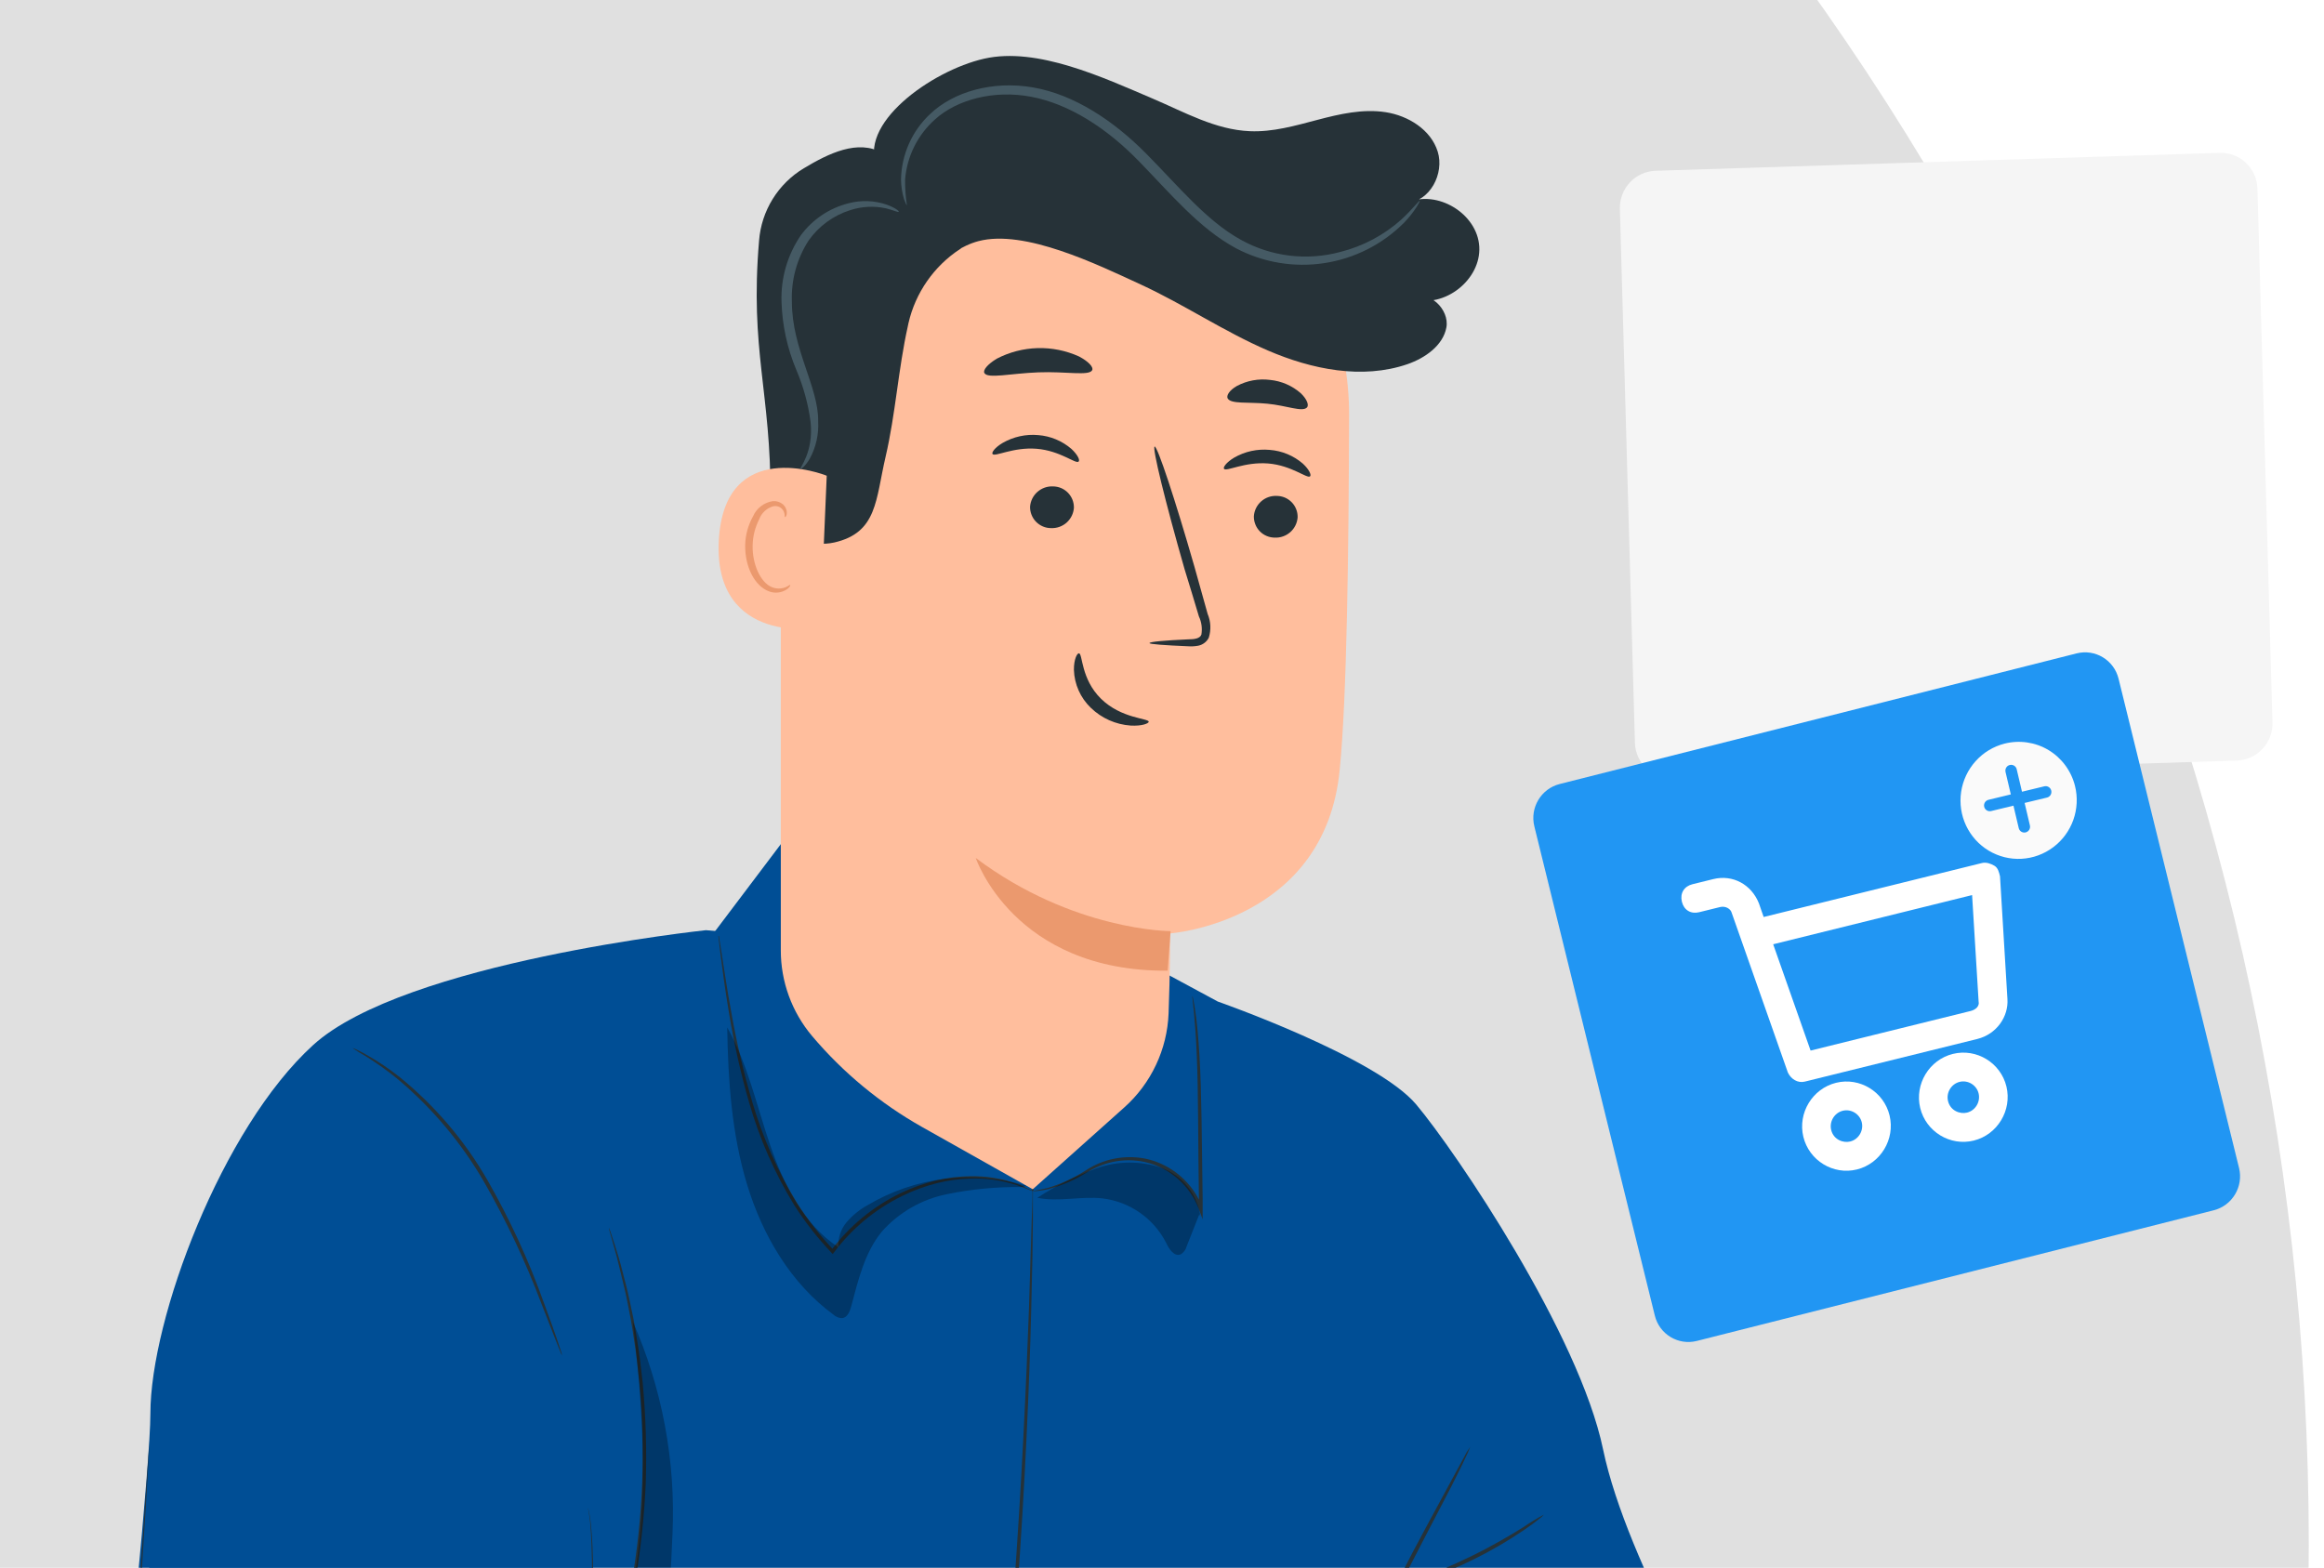
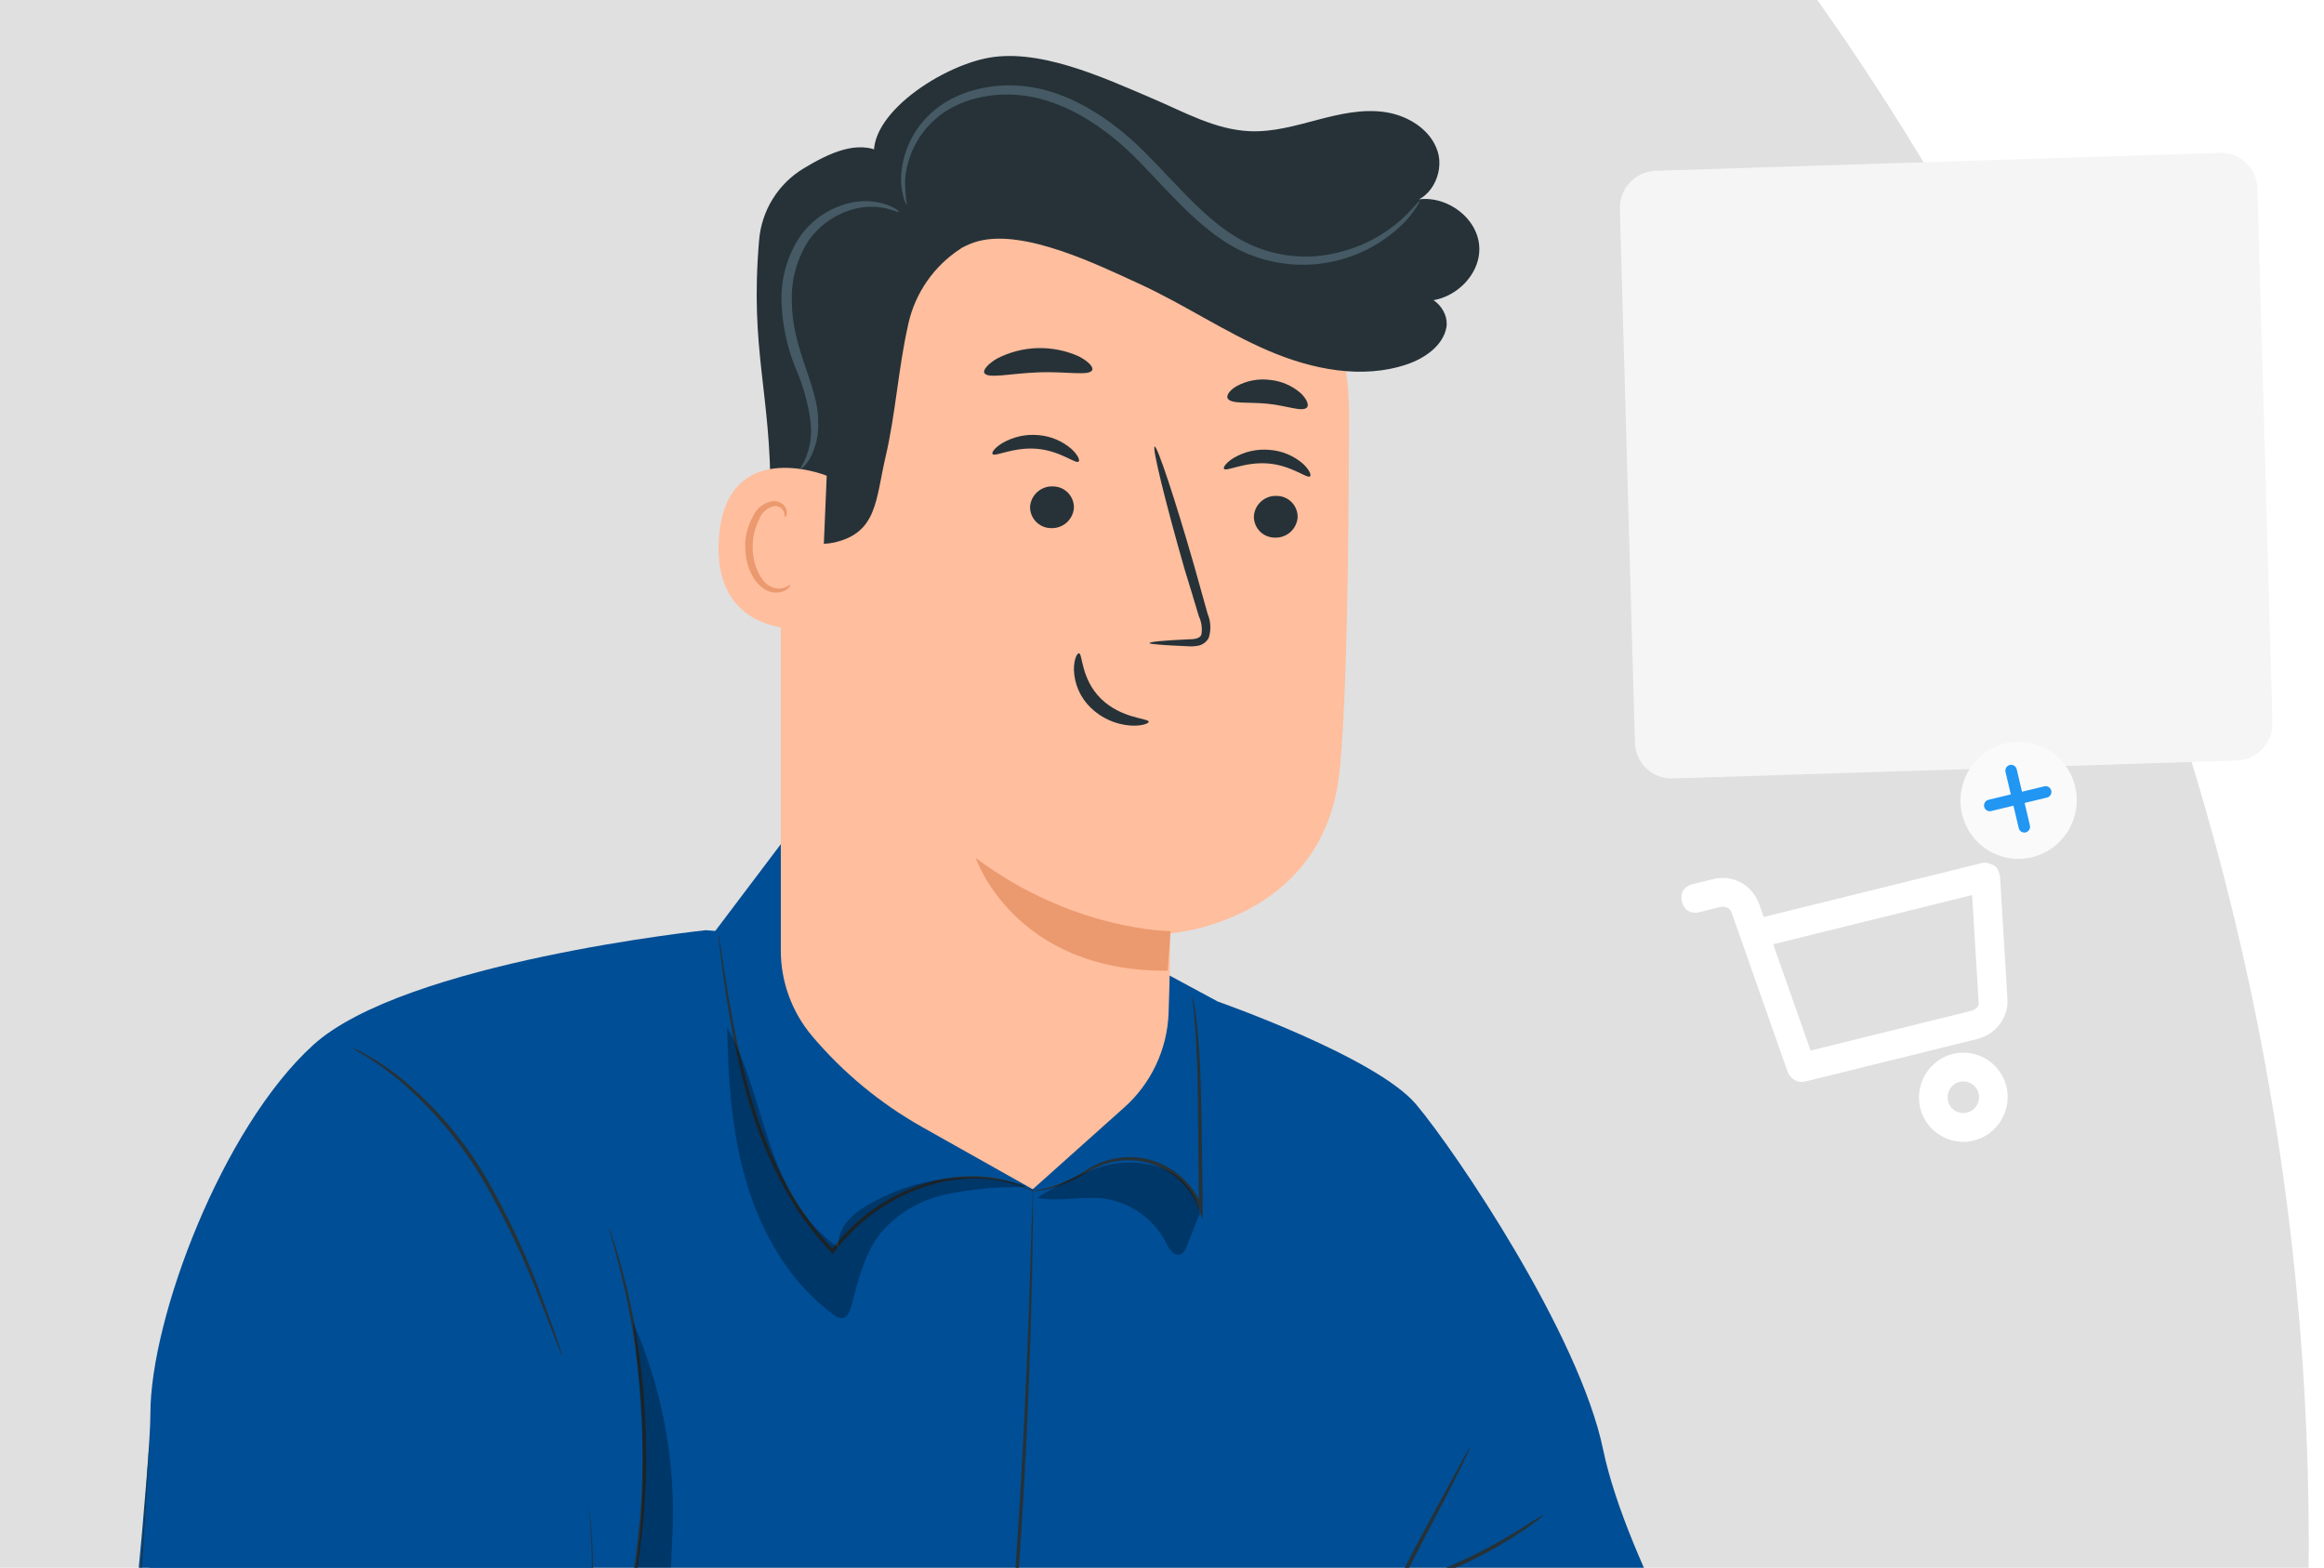
<svg xmlns="http://www.w3.org/2000/svg" width="83" height="56" viewBox="0 0 83 56" fill="none">
  <g clip-path="url(#clip0_1065_913)">
    <path d="M0 -12H54.836C75.173 8.55 85.106 37.206 81.848 65.934L81.727 67H0V-12Z" fill="url(#paint0_linear_1065_913)" />
    <path d="M61.887 62.099C61.887 62.099 58.104 55.878 57.253 51.773C56.403 47.668 52.009 41.154 50.581 39.454C49.154 37.755 43.493 35.775 43.493 35.775L41.404 34.648L25.213 33.226C25.213 33.226 14.441 34.359 11.18 37.332C7.918 40.304 5.371 47.101 5.371 50.497C5.371 53.893 2.079 83.319 2.079 83.319L41.979 83.268L41.085 68.76C41.085 68.76 45.905 65.505 47.179 62.673C48.454 59.841 47.746 61.257 47.746 61.257C47.746 61.257 52.27 70.863 53.828 71.996C55.386 73.129 73.509 78.683 73.509 78.683L75.989 69.184L61.887 62.099Z" fill="#004E95" />
    <path d="M14.777 38.518C15.214 38.653 20.619 52.597 21 53.865C21.38 55.133 21 63.124 21 63.124L19.212 66.423C19.212 66.423 19.723 68.832 19.339 69.975L27.339 71.506C27.339 71.506 29.37 70.11 31.275 71.506L40.726 72.305C40.726 72.305 37.955 72.335 38.78 76.581C39.587 80.74 40.203 81.653 40.203 81.653L7.035 80.888C7.035 80.888 3.35 80.704 3.912 73.626C4.474 66.548 6.055 47.025 6.055 47.025C6.055 47.025 8.471 36.564 14.777 38.518Z" fill="#004E95" />
    <path d="M21.075 62.01C21.108 61.956 21.135 61.899 21.154 61.839L21.356 61.328C21.442 61.111 21.547 60.843 21.649 60.525C21.752 60.206 21.887 59.851 21.994 59.445C22.102 59.04 22.25 58.598 22.349 58.116C22.449 57.634 22.569 57.118 22.671 56.585C22.878 55.396 23.009 54.196 23.062 52.99C23.101 51.784 23.064 50.576 22.952 49.375C22.886 48.824 22.832 48.298 22.743 47.811C22.702 47.556 22.669 47.331 22.623 47.104C22.577 46.877 22.531 46.665 22.487 46.458C22.405 46.048 22.301 45.693 22.216 45.356C22.132 45.019 22.053 44.759 21.979 44.535C21.905 44.31 21.854 44.152 21.813 44.024C21.794 43.964 21.772 43.904 21.747 43.846C21.752 43.909 21.766 43.972 21.787 44.032C21.823 44.162 21.872 44.336 21.93 44.542C21.989 44.749 22.073 45.053 22.145 45.369C22.216 45.685 22.321 46.058 22.4 46.471C22.441 46.678 22.482 46.892 22.526 47.117C22.569 47.341 22.6 47.576 22.638 47.818C22.722 48.306 22.773 48.839 22.835 49.38C23.061 51.773 22.967 54.186 22.556 56.554C22.457 57.1 22.365 57.618 22.247 58.085C22.13 58.552 22.02 59.009 21.91 59.415C21.8 59.82 21.68 60.18 21.583 60.496C21.486 60.813 21.391 61.086 21.312 61.305L21.134 61.816C21.11 61.879 21.09 61.944 21.075 62.01Z" fill="#263238" />
    <path d="M34.767 71.491C34.776 71.467 34.781 71.442 34.782 71.417C34.782 71.361 34.803 71.289 34.818 71.2C34.846 70.998 34.887 70.718 34.938 70.36C35.043 69.631 35.178 68.574 35.336 67.263C35.651 64.648 36.026 61.025 36.32 57.014C36.614 53.003 36.767 49.359 36.831 46.729C36.866 45.412 36.884 44.346 36.889 43.608C36.889 43.249 36.889 42.963 36.889 42.761V42.539C36.899 42.537 36.907 42.532 36.913 42.525C36.918 42.517 36.921 42.507 36.92 42.498C36.919 42.489 36.914 42.48 36.907 42.473C36.9 42.467 36.891 42.464 36.882 42.464C36.872 42.464 36.863 42.467 36.856 42.473C36.849 42.48 36.844 42.489 36.844 42.498C36.843 42.507 36.845 42.517 36.851 42.525C36.856 42.532 36.865 42.537 36.874 42.539C36.874 42.598 36.874 42.669 36.874 42.761C36.874 42.963 36.859 43.246 36.846 43.608C36.823 44.353 36.79 45.417 36.749 46.726C36.654 49.359 36.493 52.995 36.195 57.006C35.896 61.017 35.541 64.635 35.249 67.253C35.101 68.554 34.979 69.61 34.895 70.353C34.854 70.713 34.823 70.993 34.8 71.197C34.8 71.287 34.782 71.358 34.777 71.417C34.771 71.441 34.768 71.466 34.767 71.491Z" fill="#263238" />
    <path d="M47.796 61.441C47.864 61.315 47.922 61.184 47.97 61.05C48.072 60.795 48.225 60.43 48.417 59.979C48.8 59.078 49.372 57.851 50.057 56.519C50.741 55.187 51.359 54.006 51.822 53.118C52.044 52.679 52.223 52.324 52.333 52.077C52.4 51.95 52.457 51.819 52.504 51.684C52.42 51.8 52.348 51.922 52.286 52.051L51.732 53.072C51.267 53.934 50.614 55.113 49.929 56.458C49.244 57.802 48.685 59.027 48.322 59.94C48.141 60.397 48 60.77 47.914 61.03C47.864 61.163 47.824 61.301 47.796 61.441Z" fill="#263238" />
    <path d="M49.836 56.725C49.915 56.723 49.993 56.708 50.068 56.682C50.214 56.646 50.423 56.585 50.681 56.501C52.021 56.057 53.291 55.429 54.456 54.633C54.679 54.48 54.855 54.35 54.967 54.256C55.032 54.211 55.09 54.159 55.141 54.1C54.885 54.238 54.637 54.39 54.398 54.554C53.943 54.84 53.304 55.215 52.569 55.575C51.833 55.934 51.149 56.218 50.645 56.407C50.37 56.499 50.1 56.606 49.836 56.725Z" fill="#263238" />
    <path d="M25.643 33.249C25.645 33.319 25.65 33.388 25.658 33.456C25.676 33.604 25.699 33.801 25.727 34.048C25.794 34.558 25.886 35.303 26.041 36.217C26.217 37.288 26.456 38.348 26.757 39.391C27.124 40.672 27.663 41.897 28.358 43.034C28.746 43.644 29.191 44.215 29.689 44.739L29.74 44.795L29.789 44.731C30.427 43.88 31.258 43.192 32.213 42.723C32.62 42.522 33.049 42.365 33.49 42.254C33.871 42.162 34.26 42.109 34.652 42.098C35.213 42.078 35.773 42.157 36.307 42.33C36.677 42.46 36.874 42.557 36.879 42.544C36.835 42.516 36.788 42.491 36.739 42.471C36.604 42.4 36.465 42.339 36.322 42.287C35.786 42.094 35.219 42.001 34.649 42.014C34.25 42.019 33.853 42.067 33.464 42.157C33.015 42.265 32.578 42.42 32.161 42.621C31.184 43.094 30.335 43.794 29.684 44.662H29.783C29.294 44.143 28.854 43.58 28.471 42.978C27.78 41.851 27.242 40.638 26.869 39.37C26.565 38.333 26.318 37.281 26.128 36.217C25.96 35.309 25.855 34.566 25.773 34.056C25.735 33.801 25.702 33.614 25.679 33.469C25.676 33.395 25.664 33.321 25.643 33.249Z" fill="#263238" />
    <path d="M25.427 33.41L27.887 30.152L30.561 30.236L39.251 34.821L25.427 33.41Z" fill="#004E95" />
    <path d="M36.885 42.544C36.932 42.55 36.979 42.55 37.026 42.544C37.161 42.531 37.295 42.509 37.427 42.478C37.911 42.352 38.373 42.155 38.798 41.891C39.085 41.711 39.401 41.581 39.731 41.506C40.111 41.424 40.505 41.424 40.885 41.506C41.32 41.605 41.724 41.809 42.061 42.102C42.397 42.394 42.656 42.766 42.814 43.182L42.952 43.555V43.157C42.952 43.057 42.952 42.953 42.952 42.846C42.921 40.835 42.919 39.018 42.837 37.694C42.798 37.036 42.747 36.503 42.691 36.138C42.668 35.954 42.64 35.814 42.62 35.719C42.612 35.671 42.6 35.623 42.584 35.576C42.571 35.576 42.607 35.778 42.64 36.145C42.673 36.513 42.717 37.041 42.742 37.699C42.801 39.016 42.786 40.835 42.819 42.848C42.819 42.955 42.819 43.062 42.819 43.162L42.947 43.136C42.781 42.7 42.509 42.311 42.154 42.006C41.8 41.7 41.375 41.488 40.919 41.389C40.549 41.315 40.168 41.314 39.798 41.387C39.428 41.46 39.076 41.605 38.763 41.815C38.347 42.081 37.897 42.288 37.424 42.432C37.079 42.519 36.883 42.532 36.885 42.544Z" fill="#263238" />
    <path d="M27.886 14.374V33.943C27.884 35.063 28.28 36.148 29.002 37.005C30.109 38.315 31.441 39.416 32.935 40.258L36.884 42.48L40.154 39.556C40.629 39.132 41.014 38.616 41.285 38.039C41.557 37.463 41.71 36.838 41.735 36.201C41.791 34.778 41.791 33.341 41.791 33.341C41.791 33.341 47.326 32.943 47.847 27.491C48.103 24.924 48.169 19.665 48.182 14.818C48.188 12.151 47.188 9.581 45.383 7.617C43.577 5.654 41.097 4.441 38.437 4.221L38.282 4.209C36.926 4.176 35.578 4.415 34.316 4.911C33.054 5.408 31.905 6.152 30.936 7.099C29.967 8.047 29.198 9.179 28.674 10.428C28.15 11.678 27.882 13.019 27.886 14.374Z" fill="#FFBE9D" />
    <path d="M41.807 33.26C41.807 33.26 38.33 33.26 34.849 30.647C34.849 30.647 36.208 34.714 41.702 34.673L41.807 33.26Z" fill="#EB996E" />
    <path d="M46.344 18.479C46.329 18.682 46.235 18.872 46.083 19.007C45.93 19.142 45.731 19.213 45.527 19.204C45.427 19.203 45.329 19.183 45.237 19.144C45.145 19.106 45.062 19.049 44.993 18.978C44.923 18.906 44.869 18.822 44.833 18.729C44.796 18.637 44.779 18.538 44.781 18.438C44.795 18.235 44.889 18.046 45.041 17.91C45.193 17.775 45.392 17.704 45.596 17.714C45.696 17.714 45.794 17.734 45.886 17.772C45.978 17.811 46.062 17.868 46.131 17.939C46.201 18.01 46.256 18.095 46.292 18.188C46.329 18.28 46.346 18.38 46.344 18.479Z" fill="#263238" />
    <path d="M46.788 17.015C46.683 17.106 46.129 16.622 45.289 16.555C44.448 16.489 43.797 16.856 43.715 16.747C43.675 16.696 43.787 16.522 44.073 16.349C44.459 16.125 44.906 16.028 45.35 16.07C45.787 16.104 46.202 16.276 46.533 16.563C46.768 16.782 46.839 16.971 46.788 17.015Z" fill="#263238" />
    <path d="M38.354 18.14C38.339 18.343 38.245 18.532 38.093 18.668C37.94 18.803 37.741 18.873 37.537 18.864C37.437 18.864 37.339 18.844 37.247 18.805C37.155 18.766 37.072 18.709 37.002 18.638C36.932 18.567 36.878 18.483 36.841 18.39C36.804 18.297 36.786 18.198 36.788 18.099C36.803 17.896 36.897 17.706 37.05 17.571C37.203 17.436 37.402 17.365 37.606 17.374C37.706 17.375 37.804 17.395 37.896 17.433C37.988 17.472 38.071 17.529 38.141 17.6C38.21 17.672 38.265 17.756 38.302 17.849C38.338 17.941 38.356 18.04 38.354 18.14Z" fill="#263238" />
    <path d="M38.52 16.489C38.416 16.581 37.859 16.096 37.021 16.03C36.183 15.963 35.529 16.331 35.448 16.218C35.407 16.17 35.519 15.994 35.805 15.823C36.192 15.6 36.638 15.501 37.082 15.542C37.519 15.576 37.933 15.749 38.265 16.035C38.5 16.254 38.577 16.445 38.52 16.489Z" fill="#263238" />
    <path d="M41.053 22.972C41.053 22.924 41.582 22.875 42.438 22.837C42.652 22.837 42.859 22.809 42.907 22.666C42.944 22.446 42.913 22.22 42.818 22.018C42.657 21.482 42.491 20.923 42.307 20.334C41.62 17.938 41.14 15.976 41.237 15.951C41.334 15.925 41.97 17.844 42.657 20.237C42.823 20.829 42.982 21.39 43.13 21.929C43.244 22.198 43.258 22.499 43.171 22.778C43.134 22.852 43.081 22.916 43.015 22.965C42.949 23.015 42.873 23.049 42.793 23.064C42.671 23.087 42.548 23.093 42.425 23.084C41.579 23.049 41.051 23.008 41.053 22.972Z" fill="#263238" />
    <path d="M38.533 23.337C38.671 23.337 38.596 24.251 39.325 24.962C40.052 25.674 41.028 25.654 41.026 25.781C41.026 25.838 40.793 25.94 40.382 25.917C39.848 25.88 39.344 25.656 38.959 25.284C38.588 24.928 38.37 24.441 38.354 23.927C38.351 23.544 38.471 23.327 38.533 23.337Z" fill="#263238" />
    <path d="M39.009 13.218C38.907 13.44 38.077 13.261 37.084 13.3C36.09 13.338 35.267 13.539 35.155 13.322C35.104 13.22 35.26 13.019 35.599 12.812C36.051 12.577 36.55 12.448 37.059 12.434C37.568 12.421 38.073 12.523 38.537 12.733C38.887 12.919 39.053 13.113 39.009 13.218Z" fill="#263238" />
    <path d="M46.68 14.552C46.517 14.731 45.955 14.486 45.26 14.42C44.565 14.353 43.965 14.44 43.845 14.231C43.794 14.129 43.901 13.945 44.174 13.787C44.536 13.594 44.95 13.518 45.357 13.57C45.765 13.61 46.15 13.777 46.458 14.047C46.688 14.269 46.749 14.473 46.68 14.552Z" fill="#263238" />
    <path d="M34.315 8.878L34.284 8.898C33.353 9.51 32.694 10.458 32.445 11.544L32.422 11.654C32.08 13.185 31.986 14.78 31.628 16.316C31.27 17.851 31.337 19.025 29.797 19.377C29.393 19.465 28.973 19.43 28.59 19.274C28.207 19.119 27.881 18.852 27.654 18.507C27.539 18.282 27.492 18.029 27.518 17.777C27.536 13.996 26.775 12.527 27.11 8.592C27.151 8.066 27.318 7.557 27.596 7.108C27.874 6.659 28.255 6.282 28.709 6.01C29.582 5.487 30.64 4.959 31.518 5.467C32.397 5.974 33.441 7.786 34.093 8.572" fill="#263238" />
    <path d="M29.526 16.994C29.433 16.948 25.863 15.576 25.671 19.319C25.48 23.061 29.283 22.477 29.293 22.38C29.303 22.283 29.526 16.994 29.526 16.994Z" fill="#FFBE9D" />
    <path d="M28.221 20.895C28.205 20.882 28.154 20.939 28.042 20.982C27.884 21.04 27.709 21.035 27.554 20.967C27.166 20.803 26.864 20.158 26.88 19.482C26.886 19.16 26.965 18.845 27.11 18.558C27.15 18.444 27.218 18.34 27.307 18.258C27.395 18.175 27.503 18.115 27.62 18.083C27.697 18.067 27.776 18.078 27.845 18.114C27.913 18.151 27.967 18.21 27.996 18.282C28.042 18.39 28.014 18.461 28.034 18.469C28.055 18.476 28.116 18.41 28.096 18.254C28.079 18.161 28.031 18.076 27.96 18.012C27.86 17.931 27.732 17.89 27.603 17.9C27.448 17.923 27.301 17.985 27.177 18.081C27.052 18.176 26.954 18.302 26.893 18.446C26.718 18.758 26.622 19.109 26.614 19.466C26.599 20.232 26.949 20.946 27.483 21.13C27.582 21.165 27.688 21.176 27.792 21.164C27.896 21.152 27.997 21.117 28.085 21.061C28.21 20.984 28.233 20.903 28.221 20.895Z" fill="#EB996E" />
    <path d="M31.355 6.03C30.558 4.461 33.255 2.525 35.148 2.096C37.041 1.667 39.396 2.767 41.179 3.527C42.305 4.007 43.414 4.637 44.637 4.686C45.457 4.722 46.262 4.489 47.056 4.28C47.85 4.071 48.673 3.882 49.485 4.007C50.297 4.132 51.102 4.632 51.347 5.416C51.592 6.199 51.066 7.202 50.246 7.242C51.327 6.76 52.762 7.628 52.831 8.809C52.9 9.99 51.585 11.024 50.453 10.679C51.018 10.319 51.779 11.052 51.656 11.7C51.533 12.348 50.89 12.792 50.264 13.009C48.647 13.562 46.849 13.195 45.281 12.519C43.712 11.843 42.29 10.876 40.739 10.161C39.189 9.447 36.596 8.181 34.946 8.613C33.73 8.931 32.79 10.286 32.136 9.916C31.835 9.721 31.584 9.457 31.403 9.147C31.222 8.837 31.116 8.489 31.094 8.13C31.063 7.415 31.149 6.7 31.35 6.013" fill="#263238" />
    <path d="M50.705 7.176C50.675 7.156 50.491 7.431 50.051 7.839C49.428 8.398 48.677 8.796 47.865 9C46.67 9.323 45.396 9.166 44.315 8.564C43.091 7.89 42.097 6.661 40.935 5.487C39.773 4.313 38.368 3.38 36.902 3.124C35.436 2.869 34.046 3.288 33.229 4.063C32.905 4.363 32.646 4.725 32.465 5.128C32.285 5.53 32.188 5.965 32.179 6.406C32.182 6.643 32.217 6.879 32.284 7.107C32.34 7.258 32.376 7.334 32.389 7.329C32.343 7.025 32.322 6.718 32.325 6.411C32.392 5.581 32.778 4.809 33.403 4.257C34.169 3.568 35.482 3.198 36.841 3.459C38.2 3.719 39.541 4.591 40.672 5.755C41.804 6.918 42.836 8.166 44.146 8.87C45.114 9.379 46.219 9.564 47.3 9.398C48.381 9.233 49.381 8.725 50.151 7.949C50.314 7.781 50.46 7.597 50.588 7.401C50.677 7.258 50.715 7.184 50.705 7.176Z" fill="#455A64" />
    <path d="M28.586 16.754C28.599 16.767 28.757 16.665 28.923 16.379C29.144 15.97 29.247 15.507 29.22 15.042C29.238 13.833 28.28 12.455 28.282 10.784C28.25 10.008 28.459 9.242 28.88 8.59C29.244 8.075 29.767 7.694 30.369 7.505C30.776 7.373 31.212 7.35 31.631 7.439C31.927 7.513 32.08 7.594 32.098 7.566C32.116 7.538 31.976 7.424 31.672 7.311C31.229 7.159 30.75 7.142 30.297 7.263C29.617 7.436 29.018 7.839 28.602 8.403C28.121 9.107 27.879 9.946 27.912 10.796C27.939 11.626 28.117 12.443 28.438 13.208C28.692 13.802 28.864 14.427 28.949 15.068C29.066 16.167 28.535 16.731 28.586 16.754Z" fill="#455A64" />
    <path d="M5.355 51.337C5.355 51.337 5.355 51.388 5.34 51.487C5.325 51.587 5.322 51.742 5.307 51.926C5.279 52.316 5.24 52.891 5.187 53.636C5.084 55.136 4.931 57.328 4.75 60.106C4.568 62.885 4.349 66.25 4.093 70.095C4.032 71.056 3.967 72.047 3.899 73.067C3.861 73.578 3.841 74.088 3.818 74.624C3.804 74.888 3.804 75.153 3.818 75.417C3.818 75.686 3.833 75.954 3.861 76.221L3.961 77.032C4.019 77.3 4.078 77.571 4.134 77.841C4.19 78.112 4.303 78.372 4.39 78.64C4.477 78.908 4.604 79.163 4.742 79.405C5.279 80.398 6.114 81.326 7.273 81.702H7.289H32.277H40.195H40.282L40.259 81.617C40.017 80.755 39.776 79.903 39.539 79.053C39.418 78.63 39.3 78.204 39.184 77.777C39.054 77.366 38.955 76.945 38.888 76.52C38.765 75.679 38.84 74.821 39.107 74.014C39.231 73.618 39.435 73.252 39.705 72.937C39.966 72.625 40.327 72.413 40.727 72.338L41.25 72.256L40.739 72.213L31.301 71.422H31.329C30.739 70.987 30.018 70.767 29.286 70.797C28.587 70.834 27.909 71.05 27.317 71.424H27.36L19.358 69.919L19.393 69.98C19.484 69.674 19.53 69.358 19.531 69.039C19.541 68.735 19.532 68.431 19.506 68.128C19.461 67.548 19.38 66.972 19.263 66.403V66.434C19.904 65.237 20.492 64.137 21.036 63.132V63.117C21.161 60.175 21.207 57.856 21.184 56.274C21.184 55.483 21.146 54.876 21.105 54.467C21.093 54.313 21.07 54.159 21.036 54.008C21.013 53.906 21 53.855 21 53.855C21 53.855 21 53.908 21.026 54.011C21.056 54.162 21.075 54.316 21.084 54.47C21.12 54.878 21.143 55.49 21.146 56.274C21.146 57.856 21.1 60.175 20.964 63.114V63.099C20.42 64.107 19.828 65.199 19.176 66.393V66.408C19.292 66.978 19.373 67.554 19.419 68.133C19.445 68.433 19.452 68.735 19.442 69.036C19.44 69.346 19.395 69.653 19.307 69.95L19.291 70.001H19.342L27.342 71.531H27.363L27.383 71.519C27.957 71.157 28.616 70.95 29.294 70.917C29.997 70.889 30.688 71.103 31.253 71.521H31.268H31.284L40.719 72.322V72.197C40.288 72.275 39.897 72.5 39.615 72.835C39.334 73.164 39.122 73.546 38.992 73.958C38.718 74.783 38.64 75.661 38.765 76.522C38.832 76.954 38.932 77.381 39.064 77.798C39.181 78.22 39.3 78.645 39.419 79.074C39.657 79.924 39.897 80.775 40.137 81.625L40.2 81.541H32.282L7.294 81.559C6.75 81.373 6.255 81.068 5.846 80.666C5.441 80.271 5.1 79.816 4.837 79.316C4.701 79.061 4.604 78.806 4.489 78.55C4.374 78.295 4.316 78.025 4.234 77.762C4.152 77.499 4.119 77.229 4.06 76.963C4.001 76.698 3.994 76.425 3.961 76.16C3.931 75.895 3.916 75.63 3.915 75.364C3.901 75.101 3.901 74.838 3.915 74.575C3.938 74.052 3.955 73.537 3.994 73.027C4.057 72.006 4.12 71.014 4.183 70.052C4.438 66.207 4.64 62.839 4.816 60.058C4.992 57.276 5.125 55.087 5.22 53.587C5.263 52.842 5.299 52.265 5.322 51.875C5.322 51.684 5.34 51.538 5.345 51.436C5.35 51.334 5.355 51.337 5.355 51.337Z" fill="#263238" />
    <path d="M12.588 37.434C12.735 37.536 12.886 37.631 13.043 37.717C13.456 37.972 13.851 38.255 14.226 38.564C15.451 39.597 16.488 40.835 17.291 42.223C18.086 43.612 18.769 45.063 19.334 46.56L19.865 47.918L20.014 48.288C20.028 48.332 20.047 48.374 20.072 48.413C20.067 48.366 20.056 48.321 20.039 48.277C20.006 48.178 19.962 48.053 19.914 47.9C19.802 47.573 19.638 47.104 19.421 46.525C18.879 45.01 18.205 43.545 17.406 42.149C16.599 40.748 15.543 39.507 14.289 38.485C13.907 38.18 13.5 37.907 13.073 37.669C12.925 37.579 12.8 37.526 12.721 37.485C12.679 37.463 12.634 37.446 12.588 37.434Z" fill="#263238" />
    <g opacity="0.3">
      <path d="M22.587 47.178C23.648 49.577 24.138 52.189 24.017 54.809C23.92 57.402 23.608 60.002 23.864 62.586C24.119 65.171 25.016 67.806 26.944 69.544C27.193 69.734 27.405 69.968 27.567 70.235C27.646 70.371 27.676 70.528 27.654 70.683C27.633 70.838 27.56 70.981 27.447 71.09C27.326 71.158 27.193 71.2 27.055 71.215C26.917 71.229 26.778 71.215 26.645 71.174C24.799 70.853 22.929 70.623 21.08 70.304C20.684 70.235 19.353 69.975 19.353 69.975C19.445 69.47 19.482 68.957 19.465 68.444C19.407 67.983 19.225 66.403 19.225 66.403C19.313 66.168 19.432 65.947 19.58 65.745C20.272 64.514 20.788 63.192 21.113 61.818C21.744 60.53 22.027 59.233 22.321 58.029C23.131 54.684 23.108 51.395 22.592 47.157" fill="black" />
    </g>
    <g opacity="0.3">
      <path d="M42.835 43.368C42.684 43.751 42.531 44.134 42.38 44.519C42.365 44.58 42.338 44.636 42.3 44.686C42.262 44.735 42.215 44.777 42.161 44.807C41.933 44.894 41.752 44.616 41.65 44.397C41.431 43.967 41.11 43.597 40.715 43.32C40.32 43.043 39.863 42.867 39.384 42.807C38.618 42.718 37.811 42.942 37.047 42.784C37.708 42.356 38.416 42.004 39.157 41.736C39.904 41.465 40.721 41.457 41.474 41.713C41.845 41.846 42.172 42.08 42.418 42.387C42.665 42.695 42.822 43.064 42.871 43.455" fill="black" />
    </g>
    <g opacity="0.3">
      <path d="M36.519 42.401C35.611 42.388 34.703 42.473 33.814 42.657C32.917 42.838 32.104 43.306 31.497 43.989C30.879 44.741 30.649 45.729 30.399 46.667C30.35 46.849 30.263 47.063 30.079 47.083C29.966 47.083 29.857 47.04 29.773 46.964C28.24 45.841 27.234 44.124 26.682 42.312C26.131 40.501 26.003 38.592 25.972 36.699C26.703 38.003 27.02 39.488 27.505 40.901C27.99 42.315 28.698 43.738 29.949 44.555C29.935 44.394 29.953 44.232 30.002 44.078C30.052 43.925 30.131 43.782 30.235 43.659C30.444 43.414 30.696 43.208 30.979 43.052C31.826 42.548 32.769 42.226 33.748 42.106C34.727 41.986 35.72 42.071 36.664 42.356" fill="black" />
    </g>
    <path d="M79.275 5.46L59.128 6.1C58.404 6.123 57.833 6.732 57.853 7.46L58.39 26.53C58.41 27.258 59.014 27.83 59.738 27.807L79.885 27.167C80.609 27.144 81.18 26.536 81.159 25.808L80.623 6.737C80.603 6.009 79.999 5.437 79.275 5.46Z" fill="#F5F5F5" />
    <g filter="url(#filter0_dd_1065_913)">
-       <path d="M74.164 9.339L55.702 14.005C55.039 14.173 54.634 14.85 54.798 15.517L59.101 32.993C59.265 33.66 59.936 34.065 60.6 33.898L79.061 29.231C79.725 29.063 80.13 28.386 79.966 27.719L75.663 10.243C75.499 9.576 74.828 9.171 74.164 9.339Z" fill="#2196F3" />
      <path d="M74.107 14.072C74.207 14.473 74.186 14.895 74.048 15.285C73.91 15.675 73.66 16.015 73.33 16.262C73.001 16.51 72.606 16.654 72.195 16.676C71.785 16.698 71.378 16.596 71.026 16.385C70.674 16.174 70.392 15.862 70.217 15.489C70.041 15.116 69.98 14.698 70.04 14.289C70.101 13.879 70.28 13.497 70.556 13.19C70.832 12.882 71.192 12.664 71.59 12.562C72.124 12.427 72.689 12.509 73.161 12.792C73.632 13.075 73.973 13.536 74.107 14.072Z" fill="#FAFAFA" />
      <g clip-path="url(#clip1_1065_913)">
        <path fill-rule="evenodd" clip-rule="evenodd" d="M71.778 13.325C71.889 13.298 71.999 13.367 72.025 13.477L72.214 14.28L73.012 14.087C73.123 14.061 73.233 14.129 73.259 14.24C73.285 14.351 73.217 14.462 73.107 14.489L72.308 14.681L72.497 15.484C72.523 15.595 72.455 15.706 72.344 15.733C72.234 15.759 72.124 15.691 72.098 15.58L71.909 14.778L71.111 14.971C71 14.997 70.89 14.929 70.864 14.818C70.838 14.707 70.906 14.596 71.016 14.569L71.815 14.376L71.626 13.574C71.6 13.463 71.668 13.351 71.778 13.325Z" fill="#2196F3" />
      </g>
      <g clip-path="url(#clip2_1065_913)">
        <path d="M69.746 23.645C68.901 23.854 68.374 24.725 68.578 25.574C68.783 26.423 69.647 26.95 70.491 26.741C71.336 26.532 71.863 25.661 71.659 24.812C71.454 23.963 70.59 23.436 69.746 23.645ZM70.251 25.742C70.002 25.804 69.656 25.678 69.572 25.328C69.5 25.029 69.688 24.718 69.986 24.644C70.284 24.57 70.593 24.758 70.665 25.058C70.737 25.358 70.549 25.669 70.251 25.742Z" fill="white" />
-         <path d="M65.573 24.677C64.728 24.886 64.201 25.757 64.405 26.606C64.61 27.455 65.474 27.982 66.318 27.773C67.163 27.564 67.69 26.693 67.485 25.844C67.281 24.995 66.417 24.468 65.573 24.677ZM66.078 26.774C65.829 26.836 65.483 26.71 65.399 26.36C65.327 26.061 65.515 25.75 65.813 25.676C66.111 25.602 66.42 25.79 66.492 26.09C66.564 26.39 66.376 26.701 66.078 26.774Z" fill="white" />
        <path d="M71.234 16.927C71.11 16.852 70.937 16.789 70.788 16.826L62.988 18.755L62.819 18.268C62.551 17.593 61.884 17.229 61.188 17.401L60.443 17.585C60.145 17.659 59.995 17.908 60.067 18.208C60.139 18.507 60.386 18.658 60.684 18.584L61.429 18.4C61.628 18.351 61.813 18.464 61.849 18.613L63.852 24.309C63.962 24.546 64.209 24.697 64.457 24.635L70.617 23.112C71.313 22.94 71.739 22.305 71.694 21.682L71.429 17.302C71.393 17.153 71.357 17.003 71.234 16.927ZM70.665 21.777C70.701 21.927 70.576 22.064 70.377 22.113L64.664 23.526L63.328 19.729L70.432 17.972L70.665 21.777Z" fill="white" />
      </g>
    </g>
  </g>
  <defs>
    <filter id="filter0_dd_1065_913" x="42.762" y="7.301" width="49.241" height="48.635" filterUnits="userSpaceOnUse" color-interpolation-filters="sRGB">
      <feFlood flood-opacity="0" result="BackgroundImageFix" />
      <feColorMatrix in="SourceAlpha" type="matrix" values="0 0 0 0 0 0 0 0 0 0 0 0 0 0 0 0 0 0 127 0" result="hardAlpha" />
      <feMorphology radius="4" operator="erode" in="SourceAlpha" result="effect1_dropShadow_1065_913" />
      <feOffset dy="4" />
      <feGaussianBlur stdDeviation="3" />
      <feComposite in2="hardAlpha" operator="out" />
      <feColorMatrix type="matrix" values="0 0 0 0 0 0 0 0 0 0 0 0 0 0 0 0 0 0 0.1 0" />
      <feBlend mode="normal" in2="BackgroundImageFix" result="effect1_dropShadow_1065_913" />
      <feColorMatrix in="SourceAlpha" type="matrix" values="0 0 0 0 0 0 0 0 0 0 0 0 0 0 0 0 0 0 127 0" result="hardAlpha" />
      <feMorphology radius="3" operator="erode" in="SourceAlpha" result="effect2_dropShadow_1065_913" />
      <feOffset dy="10" />
      <feGaussianBlur stdDeviation="7.5" />
      <feComposite in2="hardAlpha" operator="out" />
      <feColorMatrix type="matrix" values="0 0 0 0 0 0 0 0 0 0 0 0 0 0 0 0 0 0 0.1 0" />
      <feBlend mode="normal" in2="effect1_dropShadow_1065_913" result="effect2_dropShadow_1065_913" />
      <feBlend mode="normal" in="SourceGraphic" in2="effect2_dropShadow_1065_913" result="shape" />
    </filter>
    <linearGradient id="paint0_linear_1065_913" x1="-71.709" y1="-47.188" x2="80.326" y2="168.504" gradientUnits="userSpaceOnUse">
      <stop stop-color="#e0e0e0" />
      <stop offset="1" stop-color="#e0e0e0" />
    </linearGradient>
    <clipPath id="clip0_1065_913">
      <rect width="83" height="56" fill="white" />
    </clipPath>
    <clipPath id="clip1_1065_913">
      <rect width="3.293" height="3.291" fill="white" transform="matrix(0.97 -0.234 0.229 0.976 70.087 13.309)" />
    </clipPath>
    <clipPath id="clip2_1065_913">
      <rect width="12.309" height="12.301" fill="white" transform="matrix(0.969 -0.24 0.235 0.974 59.33 17.332)" />
    </clipPath>
  </defs>
</svg>